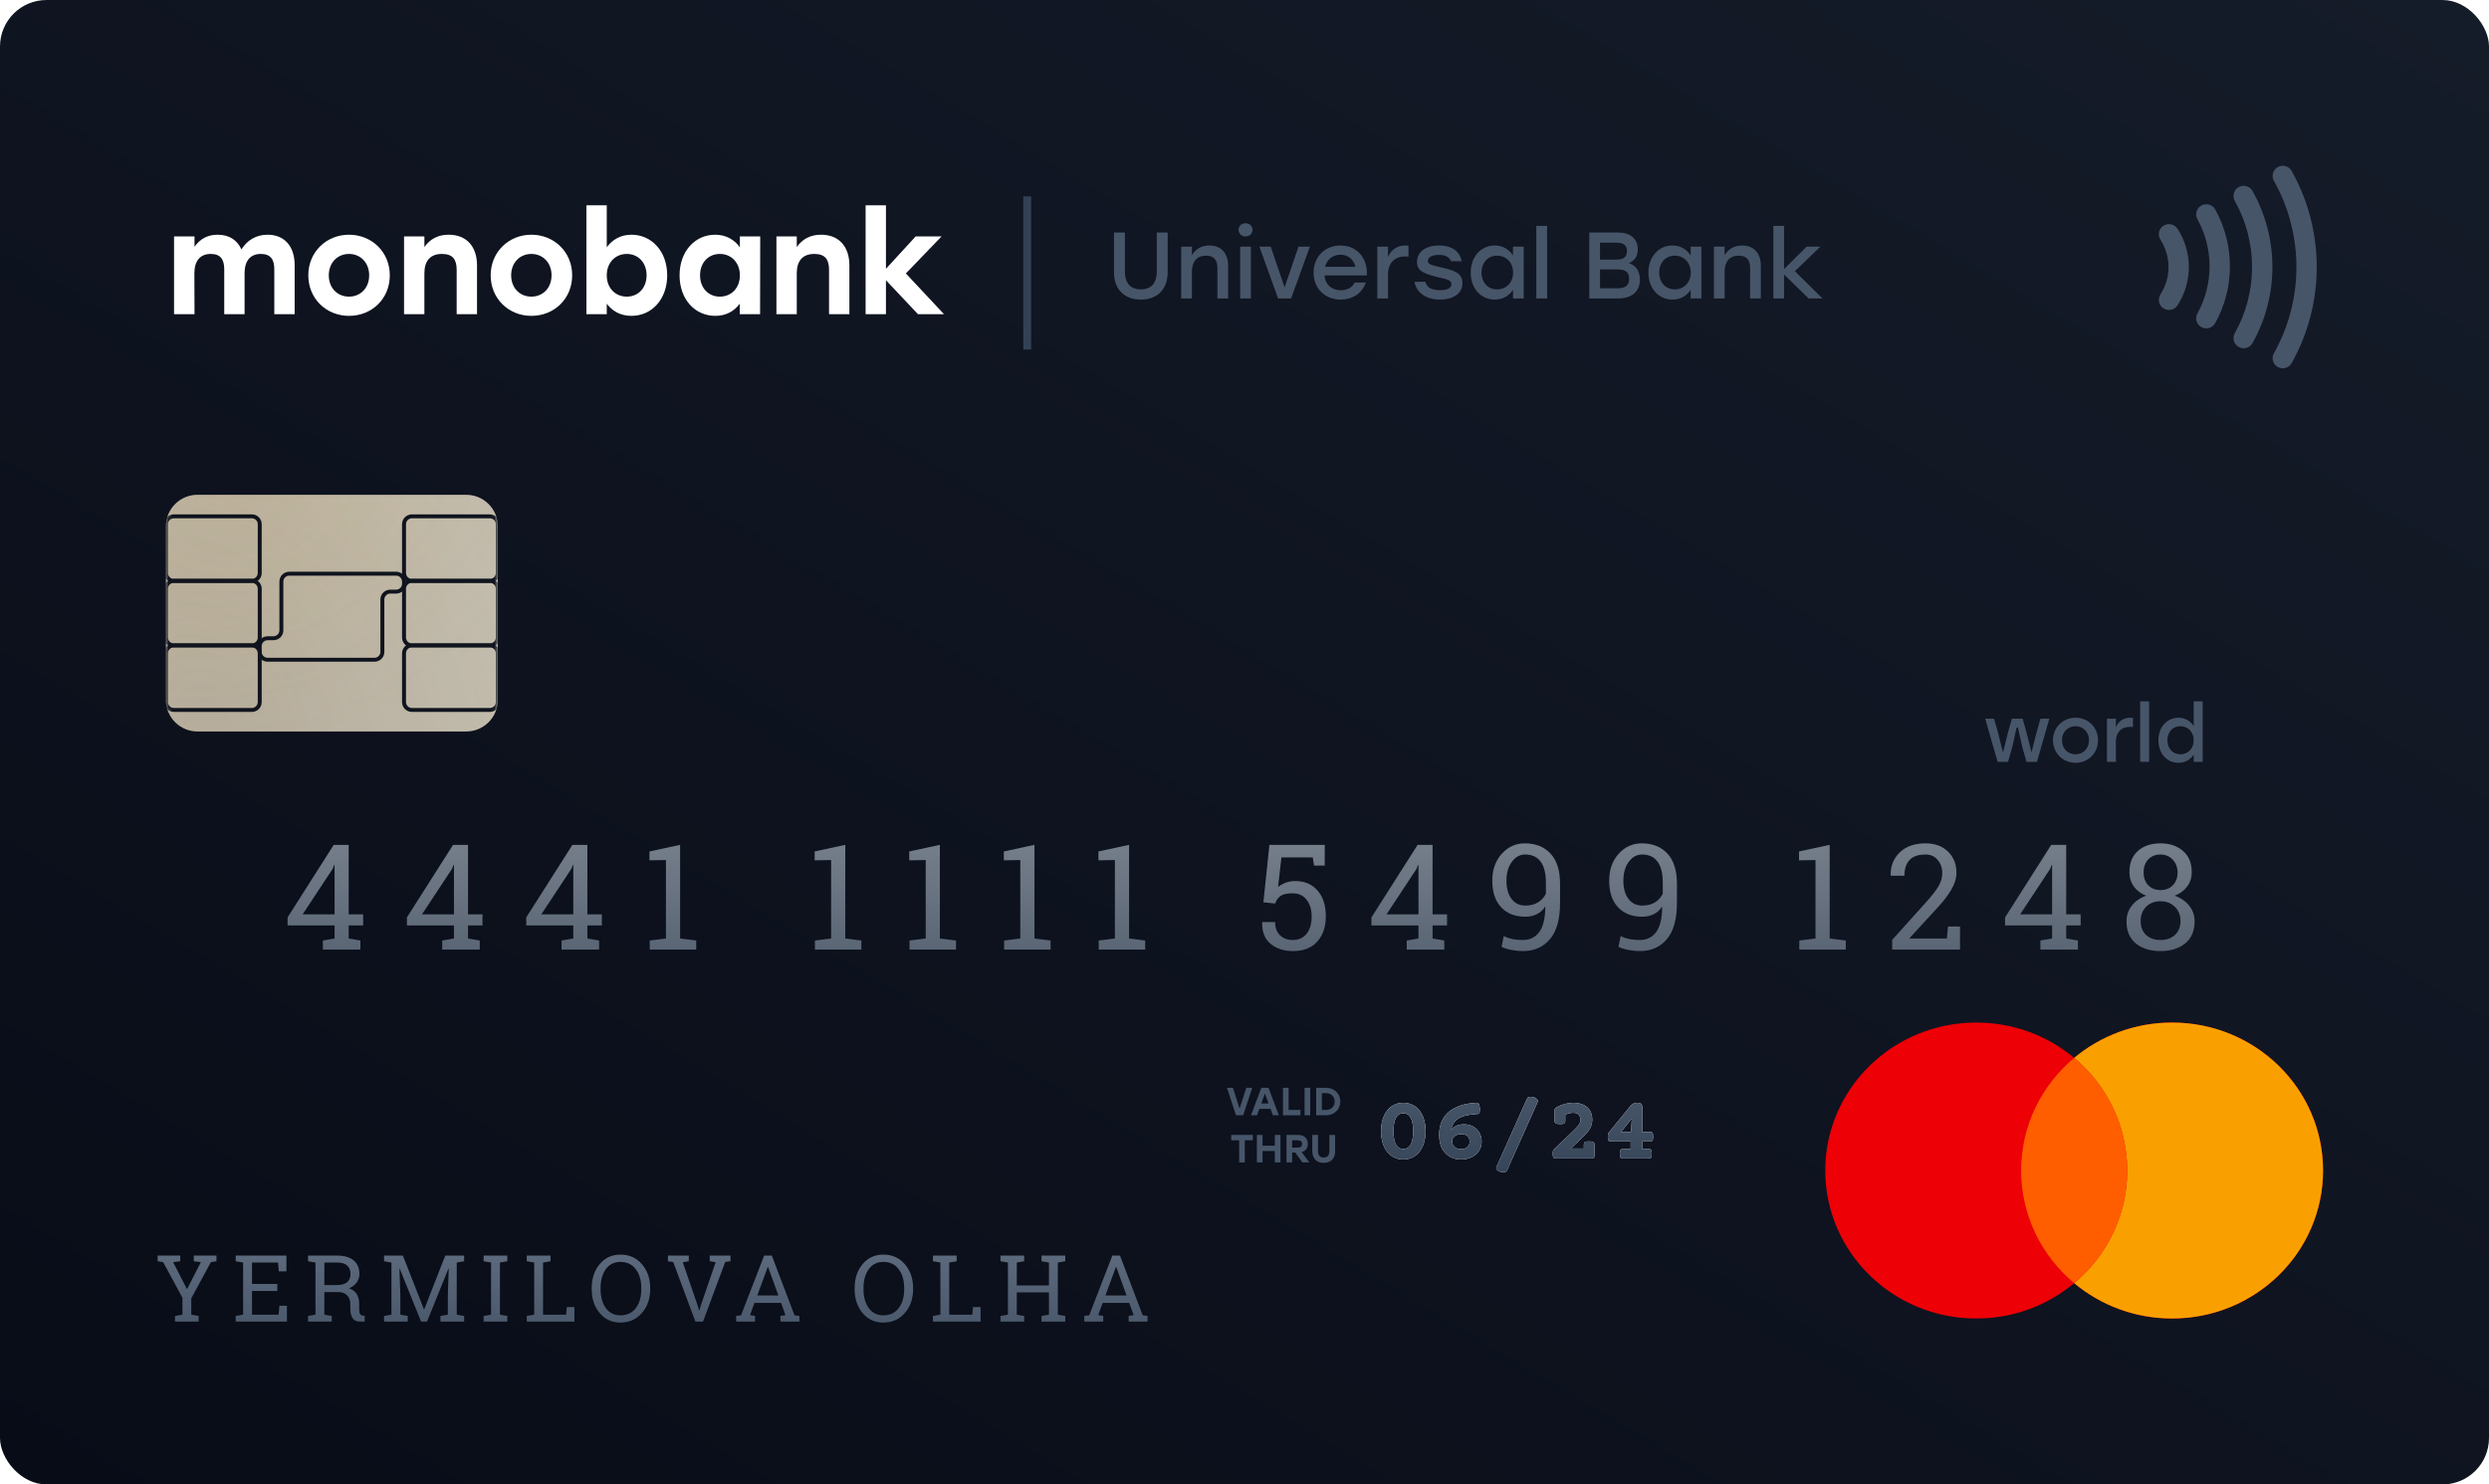
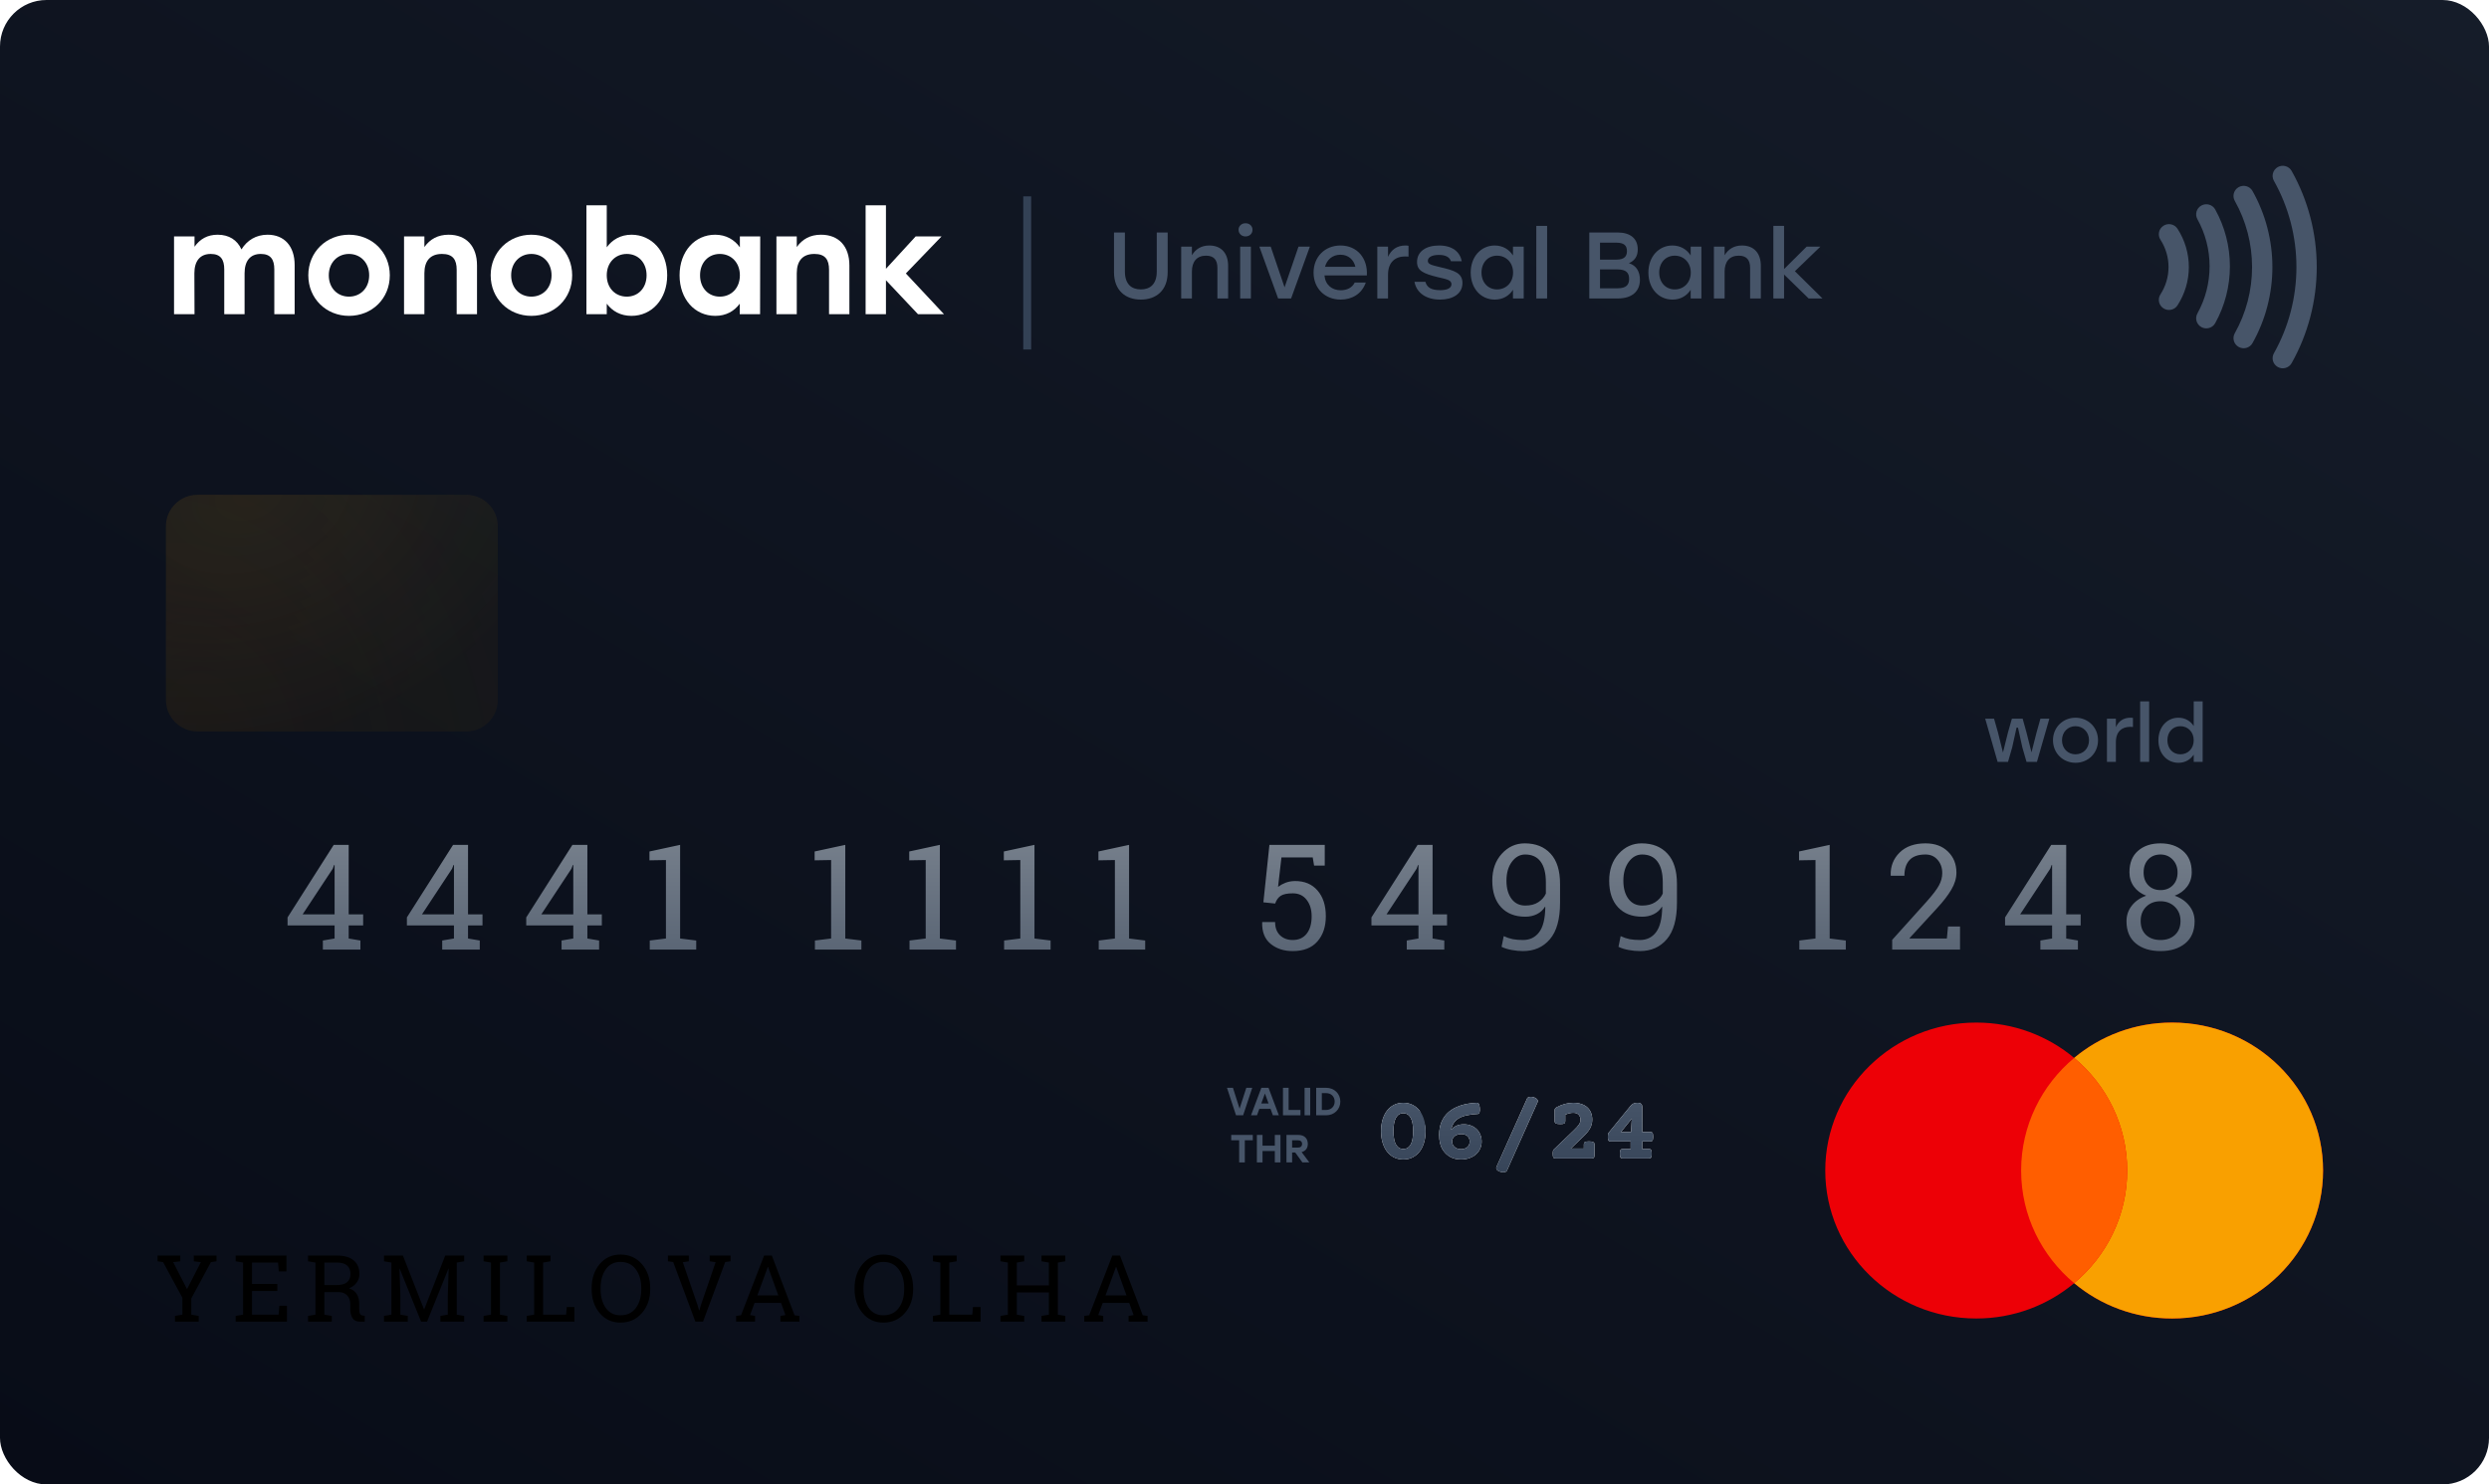
<svg xmlns="http://www.w3.org/2000/svg" width="642" height="383" viewBox="0 0 642 383" fill="none">
  <rect width="642" height="383" rx="12" fill="url(#paint0_linear_386_74539)" />
  <path fill-rule="evenodd" clip-rule="evenodd" d="M560.26 340.187C581.766 340.187 599.2 323.094 599.2 302.01C599.2 280.925 581.766 263.833 560.26 263.833C550.621 263.833 541.8 267.266 535 272.953C528.201 267.266 519.38 263.833 509.742 263.833C488.235 263.833 470.801 280.925 470.801 302.01C470.801 323.095 488.235 340.187 509.742 340.187C519.38 340.187 528.201 336.754 535.001 331.067C541.801 336.754 550.621 340.187 560.26 340.187Z" fill="#ED0006" />
  <path fill-rule="evenodd" clip-rule="evenodd" d="M535 331.066C543.372 324.064 548.681 313.645 548.681 302.01C548.681 290.375 543.372 279.955 535 272.953C541.8 267.266 550.621 263.833 560.26 263.833C581.766 263.833 599.2 280.925 599.2 302.01C599.2 323.094 581.766 340.187 560.26 340.187C550.621 340.187 541.8 336.753 535 331.066Z" fill="#F9A000" />
  <path fill-rule="evenodd" clip-rule="evenodd" d="M535.002 331.065C543.374 324.062 548.683 313.643 548.683 302.008C548.683 290.373 543.374 279.954 535.002 272.952C526.629 279.954 521.32 290.373 521.32 302.008C521.32 313.643 526.629 324.062 535.002 331.065Z" fill="#FF5E00" />
  <path d="M526.297 185.421L525.319 188.926L523.994 194.114L522.69 188.926L521.711 185.421H518.94L517.941 188.926L516.636 194.155L515.332 188.926L514.333 185.421H512.051L515.251 196.566H517.941L519.021 192.817L520.142 187.731H520.509L521.63 192.817L522.71 196.566H525.4L528.6 185.421H526.297Z" fill="#475569" />
  <path d="M535.346 185.177C532.146 185.177 529.537 187.629 529.537 190.993C529.537 194.317 532.105 196.809 535.346 196.809C538.607 196.809 541.154 194.337 541.154 190.993C541.154 187.629 538.566 185.177 535.346 185.177ZM535.346 187.366C537.282 187.366 538.831 188.845 538.831 190.993C538.831 193.141 537.302 194.621 535.346 194.621C533.389 194.621 531.861 193.141 531.861 190.993C531.861 188.845 533.41 187.366 535.346 187.366Z" fill="#475569" />
  <path d="M549.491 185.177C547.718 185.177 546.434 186.069 545.761 187.629V185.421H543.458V196.566H545.761V191.459C545.761 188.703 547.371 187.528 549.471 187.528C549.776 187.528 549.96 187.548 550.164 187.569V185.238C550.001 185.198 549.776 185.177 549.491 185.177Z" fill="#475569" />
  <path d="M552.017 196.566H554.341V180.962H552.017V196.566Z" fill="#475569" />
  <path d="M565.838 180.962V187.325C565.003 186.049 563.658 185.177 561.884 185.177C558.95 185.177 556.728 187.589 556.728 190.993C556.728 194.398 558.909 196.809 561.905 196.809C563.658 196.809 565.003 195.958 565.838 194.702V196.566H568.141V180.962H565.838ZM562.394 194.621C560.458 194.621 559.051 193.141 559.051 190.993C559.051 188.866 560.437 187.366 562.394 187.366C564.351 187.366 565.838 188.866 565.838 190.993C565.838 193.141 564.351 194.621 562.394 194.621Z" fill="#475569" />
  <g clip-path="url(#clip0_386_74539)">
    <path fill-rule="evenodd" clip-rule="evenodd" d="M587.526 43.105C588.789 42.402 590.385 42.85 591.092 44.106C595.337 51.649 597.569 60.2 597.569 68.9C597.569 77.599 595.337 86.15 591.092 93.693C590.385 94.949 588.789 95.397 587.526 94.695C586.263 93.992 585.812 92.404 586.519 91.148C590.323 84.389 592.329 76.715 592.329 68.9C592.329 61.084 590.323 53.41 586.519 46.65C585.812 45.395 586.263 43.807 587.526 43.105ZM577.437 48.279C578.7 47.577 580.297 48.025 581.003 49.281C584.363 55.251 586.129 62.017 586.129 68.9C586.129 75.782 584.363 82.549 581.003 88.518C580.297 89.774 578.7 90.222 577.437 89.52C576.174 88.817 575.723 87.23 576.43 85.974C579.349 80.788 580.888 74.899 580.888 68.9C580.888 62.9 579.349 57.011 576.43 51.825C575.723 50.569 576.174 48.982 577.437 48.279ZM567.817 53.025C569.083 52.328 570.678 52.783 571.379 54.042C573.867 58.509 575.172 63.568 575.172 68.711C575.172 73.855 573.867 78.914 571.379 83.381C570.678 84.639 569.083 85.095 567.817 84.398C566.551 83.701 566.093 82.115 566.794 80.856C568.847 77.171 569.931 72.981 569.931 68.711C569.931 64.441 568.847 60.252 566.794 56.566C566.093 55.307 566.551 53.722 567.817 53.025ZM558.043 58.238C559.262 57.462 560.883 57.815 561.663 59.027C563.567 61.983 564.58 65.404 564.58 68.9C564.58 72.395 563.567 75.816 561.663 78.772C560.883 79.984 559.262 80.337 558.043 79.561C556.825 78.785 556.47 77.174 557.25 75.962C558.618 73.838 559.34 71.391 559.34 68.9C559.34 66.407 558.618 63.961 557.25 61.837C556.47 60.625 556.825 59.014 558.043 58.238Z" fill="#475569" />
  </g>
  <g filter="url(#filter0_di_386_74539)">
-     <path d="M367.707 290.848C367.707 291.917 367.576 292.898 367.313 293.793C367.05 294.687 366.672 295.459 366.178 296.108C365.685 296.749 365.08 297.252 364.363 297.616C363.655 297.972 362.855 298.15 361.963 298.15C361.063 298.15 360.259 297.972 359.551 297.616C358.842 297.252 358.241 296.749 357.747 296.108C357.254 295.459 356.876 294.687 356.613 293.793C356.35 292.898 356.219 291.917 356.219 290.848C356.219 289.779 356.35 288.798 356.613 287.903C356.876 287.009 357.254 286.237 357.747 285.588C358.241 284.939 358.842 284.436 359.551 284.08C360.259 283.716 361.063 283.534 361.963 283.534C362.855 283.534 363.655 283.716 364.363 284.08C365.08 284.436 365.685 284.939 366.178 285.588C366.672 286.237 367.05 287.009 367.313 287.903C367.576 288.798 367.707 289.779 367.707 290.848ZM364.506 290.848C364.506 289.304 364.288 288.149 363.85 287.381C363.412 286.613 362.783 286.229 361.963 286.229C361.143 286.229 360.514 286.613 360.076 287.381C359.638 288.149 359.419 289.304 359.419 290.848C359.419 292.392 359.638 293.547 360.076 294.315C360.514 295.075 361.143 295.455 361.963 295.455C362.783 295.455 363.412 295.075 363.85 294.315C364.288 293.547 364.506 292.392 364.506 290.848Z" fill="white" />
+     <path d="M367.707 290.848C367.707 291.917 367.576 292.898 367.313 293.793C367.05 294.687 366.672 295.459 366.178 296.108C365.685 296.749 365.08 297.252 364.363 297.616C363.655 297.972 362.855 298.15 361.963 298.15C361.063 298.15 360.259 297.972 359.551 297.616C358.842 297.252 358.241 296.749 357.747 296.108C357.254 295.459 356.876 294.687 356.613 293.793C356.35 292.898 356.219 291.917 356.219 290.848C356.219 289.779 356.35 288.798 356.613 287.903C356.876 287.009 357.254 286.237 357.747 285.588C358.241 284.939 358.842 284.436 359.551 284.08C360.259 283.716 361.063 283.534 361.963 283.534C362.855 283.534 363.655 283.716 364.363 284.08C365.08 284.436 365.685 284.939 366.178 285.588C367.576 288.798 367.707 289.779 367.707 290.848ZM364.506 290.848C364.506 289.304 364.288 288.149 363.85 287.381C363.412 286.613 362.783 286.229 361.963 286.229C361.143 286.229 360.514 286.613 360.076 287.381C359.638 288.149 359.419 289.304 359.419 290.848C359.419 292.392 359.638 293.547 360.076 294.315C360.514 295.075 361.143 295.455 361.963 295.455C362.783 295.455 363.412 295.075 363.85 294.315C364.288 293.547 364.506 292.392 364.506 290.848Z" fill="white" />
    <path d="M367.707 290.848C367.707 291.917 367.576 292.898 367.313 293.793C367.05 294.687 366.672 295.459 366.178 296.108C365.685 296.749 365.08 297.252 364.363 297.616C363.655 297.972 362.855 298.15 361.963 298.15C361.063 298.15 360.259 297.972 359.551 297.616C358.842 297.252 358.241 296.749 357.747 296.108C357.254 295.459 356.876 294.687 356.613 293.793C356.35 292.898 356.219 291.917 356.219 290.848C356.219 289.779 356.35 288.798 356.613 287.903C356.876 287.009 357.254 286.237 357.747 285.588C358.241 284.939 358.842 284.436 359.551 284.08C360.259 283.716 361.063 283.534 361.963 283.534C362.855 283.534 363.655 283.716 364.363 284.08C365.08 284.436 365.685 284.939 366.178 285.588C366.672 286.237 367.05 287.009 367.313 287.903C367.576 288.798 367.707 289.779 367.707 290.848ZM364.506 290.848C364.506 289.304 364.288 288.149 363.85 287.381C363.412 286.613 362.783 286.229 361.963 286.229C361.143 286.229 360.514 286.613 360.076 287.381C359.638 288.149 359.419 289.304 359.419 290.848C359.419 292.392 359.638 293.547 360.076 294.315C360.514 295.075 361.143 295.455 361.963 295.455C362.783 295.455 363.412 295.075 363.85 294.315C364.288 293.547 364.506 292.392 364.506 290.848Z" fill="url(#paint1_linear_386_74539)" />
    <path d="M376.831 298.15C375.804 298.15 374.908 297.944 374.144 297.533C373.379 297.121 372.742 296.543 372.233 295.799C371.899 295.316 371.644 294.735 371.469 294.054C371.293 293.365 371.206 292.617 371.206 291.81C371.206 290.559 371.413 289.435 371.827 288.438C372.249 287.44 372.87 286.589 373.69 285.885C374.518 285.18 375.537 284.63 376.747 284.234C377.965 283.831 379.37 283.597 380.962 283.534C381.169 283.526 381.329 283.625 381.44 283.831C381.56 284.028 381.639 284.353 381.679 284.804C381.735 285.35 381.715 285.75 381.619 286.003C381.532 286.257 381.396 286.391 381.213 286.407C380.123 286.463 379.171 286.581 378.359 286.763C377.555 286.938 376.87 287.187 376.305 287.511C375.748 287.836 375.306 288.244 374.98 288.734C374.653 289.225 374.43 289.807 374.311 290.48C374.749 289.997 375.23 289.645 375.756 289.423C376.289 289.201 376.902 289.091 377.595 289.091C378.264 289.091 378.877 289.201 379.434 289.423C379.999 289.637 380.481 289.942 380.879 290.337C381.285 290.725 381.599 291.192 381.822 291.738C382.053 292.285 382.169 292.886 382.169 293.543C382.169 294.216 382.033 294.838 381.763 295.407C381.5 295.969 381.134 296.456 380.664 296.868C380.194 297.272 379.629 297.588 378.968 297.818C378.315 298.039 377.603 298.15 376.831 298.15ZM374.55 293.484C374.55 293.753 374.597 294.01 374.693 294.256C374.796 294.501 374.944 294.715 375.135 294.897C375.334 295.079 375.573 295.225 375.851 295.336C376.138 295.447 376.46 295.502 376.819 295.502C377.161 295.502 377.471 295.459 377.75 295.372C378.029 295.277 378.268 295.146 378.467 294.98C378.666 294.814 378.817 294.612 378.92 294.374C379.032 294.129 379.088 293.856 379.088 293.555C379.088 292.938 378.893 292.459 378.502 292.118C378.12 291.778 377.591 291.608 376.914 291.608C376.564 291.608 376.241 291.655 375.947 291.75C375.66 291.837 375.413 291.964 375.206 292.13C374.999 292.297 374.836 292.494 374.717 292.724C374.605 292.954 374.55 293.207 374.55 293.484Z" fill="white" />
    <path d="M376.831 298.15C375.804 298.15 374.908 297.944 374.144 297.533C373.379 297.121 372.742 296.543 372.233 295.799C371.899 295.316 371.644 294.735 371.469 294.054C371.293 293.365 371.206 292.617 371.206 291.81C371.206 290.559 371.413 289.435 371.827 288.438C372.249 287.44 372.87 286.589 373.69 285.885C374.518 285.18 375.537 284.63 376.747 284.234C377.965 283.831 379.37 283.597 380.962 283.534C381.169 283.526 381.329 283.625 381.44 283.831C381.56 284.028 381.639 284.353 381.679 284.804C381.735 285.35 381.715 285.75 381.619 286.003C381.532 286.257 381.396 286.391 381.213 286.407C380.123 286.463 379.171 286.581 378.359 286.763C377.555 286.938 376.87 287.187 376.305 287.511C375.748 287.836 375.306 288.244 374.98 288.734C374.653 289.225 374.43 289.807 374.311 290.48C374.749 289.997 375.23 289.645 375.756 289.423C376.289 289.201 376.902 289.091 377.595 289.091C378.264 289.091 378.877 289.201 379.434 289.423C379.999 289.637 380.481 289.942 380.879 290.337C381.285 290.725 381.599 291.192 381.822 291.738C382.053 292.285 382.169 292.886 382.169 293.543C382.169 294.216 382.033 294.838 381.763 295.407C381.5 295.969 381.134 296.456 380.664 296.868C380.194 297.272 379.629 297.588 378.968 297.818C378.315 298.039 377.603 298.15 376.831 298.15ZM374.55 293.484C374.55 293.753 374.597 294.01 374.693 294.256C374.796 294.501 374.944 294.715 375.135 294.897C375.334 295.079 375.573 295.225 375.851 295.336C376.138 295.447 376.46 295.502 376.819 295.502C377.161 295.502 377.471 295.459 377.75 295.372C378.029 295.277 378.268 295.146 378.467 294.98C378.666 294.814 378.817 294.612 378.92 294.374C379.032 294.129 379.088 293.856 379.088 293.555C379.088 292.938 378.893 292.459 378.502 292.118C378.12 291.778 377.591 291.608 376.914 291.608C376.564 291.608 376.241 291.655 375.947 291.75C375.66 291.837 375.413 291.964 375.206 292.13C374.999 292.297 374.836 292.494 374.717 292.724C374.605 292.954 374.55 293.207 374.55 293.484Z" fill="url(#paint2_linear_386_74539)" />
    <path d="M388.677 301.059C388.613 301.194 388.498 301.293 388.331 301.356C388.164 301.42 387.976 301.451 387.769 301.451C387.539 301.451 387.3 301.416 387.053 301.344C386.806 301.281 386.587 301.186 386.396 301.059C386.213 300.941 386.078 300.794 385.99 300.62C385.902 300.454 385.906 300.268 386.002 300.062L393.908 282.394C393.971 282.259 394.087 282.16 394.254 282.097C394.429 282.026 394.624 281.99 394.839 281.99C395.07 281.99 395.305 282.026 395.544 282.097C395.79 282.16 396.005 282.255 396.189 282.382C396.38 282.501 396.515 282.647 396.595 282.821C396.682 282.988 396.678 283.177 396.583 283.391L388.677 301.059Z" fill="white" />
    <path d="M388.677 301.059C388.613 301.194 388.498 301.293 388.331 301.356C388.164 301.42 387.976 301.451 387.769 301.451C387.539 301.451 387.3 301.416 387.053 301.344C386.806 301.281 386.587 301.186 386.396 301.059C386.213 300.941 386.078 300.794 385.99 300.62C385.902 300.454 385.906 300.268 386.002 300.062L393.908 282.394C393.971 282.259 394.087 282.16 394.254 282.097C394.429 282.026 394.624 281.99 394.839 281.99C395.07 281.99 395.305 282.026 395.544 282.097C395.79 282.16 396.005 282.255 396.189 282.382C396.38 282.501 396.515 282.647 396.595 282.821C396.682 282.988 396.678 283.177 396.583 283.391L388.677 301.059Z" fill="url(#paint3_linear_386_74539)" />
    <path d="M408.536 295.336V294.244C408.536 294.109 408.556 293.994 408.596 293.899C408.636 293.805 408.704 293.729 408.799 293.674C408.895 293.611 409.026 293.567 409.193 293.543C409.36 293.512 409.571 293.496 409.826 293.496C410.336 293.496 410.706 293.555 410.937 293.674C411.168 293.785 411.283 293.975 411.283 294.244V297.117C411.283 297.394 411.223 297.592 411.104 297.711C410.985 297.83 410.786 297.889 410.507 297.889H401.264C401.128 297.889 401.013 297.873 400.918 297.842C400.822 297.81 400.742 297.751 400.679 297.663C400.623 297.568 400.579 297.442 400.547 297.284C400.523 297.125 400.511 296.919 400.511 296.666C400.511 296.342 400.531 296.104 400.571 295.954C400.611 295.795 400.687 295.665 400.798 295.562L405.921 290.658C406.24 290.349 406.51 290.072 406.733 289.827C406.956 289.581 407.135 289.356 407.271 289.15C407.414 288.936 407.513 288.734 407.569 288.544C407.633 288.347 407.665 288.141 407.665 287.927C407.665 287.397 407.509 286.961 407.199 286.621C406.889 286.28 406.423 286.11 405.802 286.11C405.428 286.11 405.065 286.158 404.715 286.253C404.365 286.34 404.038 286.459 403.736 286.609V288.271C403.736 288.406 403.716 288.521 403.676 288.616C403.636 288.711 403.569 288.79 403.473 288.853C403.378 288.909 403.246 288.952 403.079 288.984C402.912 289.008 402.701 289.019 402.446 289.019C401.937 289.019 401.566 288.964 401.335 288.853C401.105 288.734 400.989 288.54 400.989 288.271V285.457C400.989 285.133 401.16 284.879 401.503 284.697C402.227 284.302 402.952 284.009 403.676 283.819C404.409 283.629 405.113 283.534 405.79 283.534C406.586 283.534 407.291 283.641 407.904 283.854C408.517 284.06 409.03 284.353 409.444 284.733C409.858 285.113 410.169 285.568 410.376 286.098C410.591 286.629 410.698 287.219 410.698 287.868C410.698 288.279 410.65 288.671 410.555 289.043C410.467 289.407 410.328 289.763 410.137 290.112C409.946 290.46 409.707 290.808 409.42 291.157C409.142 291.497 408.811 291.849 408.429 292.213L405.169 295.336H408.536Z" fill="white" />
    <path d="M408.536 295.336V294.244C408.536 294.109 408.556 293.994 408.596 293.899C408.636 293.805 408.704 293.729 408.799 293.674C408.895 293.611 409.026 293.567 409.193 293.543C409.36 293.512 409.571 293.496 409.826 293.496C410.336 293.496 410.706 293.555 410.937 293.674C411.168 293.785 411.283 293.975 411.283 294.244V297.117C411.283 297.394 411.223 297.592 411.104 297.711C410.985 297.83 410.786 297.889 410.507 297.889H401.264C401.128 297.889 401.013 297.873 400.918 297.842C400.822 297.81 400.742 297.751 400.679 297.663C400.623 297.568 400.579 297.442 400.547 297.284C400.523 297.125 400.511 296.919 400.511 296.666C400.511 296.342 400.531 296.104 400.571 295.954C400.611 295.795 400.687 295.665 400.798 295.562L405.921 290.658C406.24 290.349 406.51 290.072 406.733 289.827C406.956 289.581 407.135 289.356 407.271 289.15C407.414 288.936 407.513 288.734 407.569 288.544C407.633 288.347 407.665 288.141 407.665 287.927C407.665 287.397 407.509 286.961 407.199 286.621C406.889 286.28 406.423 286.11 405.802 286.11C405.428 286.11 405.065 286.158 404.715 286.253C404.365 286.34 404.038 286.459 403.736 286.609V288.271C403.736 288.406 403.716 288.521 403.676 288.616C403.636 288.711 403.569 288.79 403.473 288.853C403.378 288.909 403.246 288.952 403.079 288.984C402.912 289.008 402.701 289.019 402.446 289.019C401.937 289.019 401.566 288.964 401.335 288.853C401.105 288.734 400.989 288.54 400.989 288.271V285.457C400.989 285.133 401.16 284.879 401.503 284.697C402.227 284.302 402.952 284.009 403.676 283.819C404.409 283.629 405.113 283.534 405.79 283.534C406.586 283.534 407.291 283.641 407.904 283.854C408.517 284.06 409.03 284.353 409.444 284.733C409.858 285.113 410.169 285.568 410.376 286.098C410.591 286.629 410.698 287.219 410.698 287.868C410.698 288.279 410.65 288.671 410.555 289.043C410.467 289.407 410.328 289.763 410.137 290.112C409.946 290.46 409.707 290.808 409.42 291.157C409.142 291.497 408.811 291.849 408.429 292.213L405.169 295.336H408.536Z" fill="url(#paint4_linear_386_74539)" />
    <path d="M420.61 293.496H415.475C415.339 293.496 415.224 293.48 415.128 293.448C415.033 293.417 414.953 293.357 414.89 293.27C414.834 293.183 414.79 293.06 414.758 292.902C414.734 292.744 414.722 292.538 414.722 292.285C414.722 292 414.742 291.774 414.782 291.608C414.822 291.442 414.878 291.315 414.949 291.228L420.562 284.353C420.769 284.092 421.012 283.89 421.291 283.747C421.569 283.605 421.919 283.534 422.341 283.534C422.588 283.534 422.791 283.561 422.95 283.617C423.11 283.664 423.237 283.736 423.333 283.831C423.428 283.926 423.496 284.04 423.536 284.175C423.575 284.302 423.595 284.444 423.595 284.602V291.062H425.649C425.785 291.062 425.9 291.077 425.996 291.109C426.091 291.141 426.167 291.204 426.223 291.299C426.286 291.386 426.33 291.509 426.354 291.667C426.386 291.826 426.402 292.031 426.402 292.285C426.402 292.538 426.386 292.744 426.354 292.902C426.33 293.06 426.286 293.183 426.223 293.27C426.167 293.357 426.091 293.417 425.996 293.448C425.9 293.48 425.785 293.496 425.649 293.496H423.595V295.455H425.291C425.426 295.455 425.542 295.471 425.637 295.502C425.733 295.534 425.809 295.597 425.864 295.692C425.928 295.78 425.972 295.902 425.996 296.061C426.027 296.219 426.043 296.425 426.043 296.678C426.043 296.931 426.027 297.137 425.996 297.295C425.972 297.454 425.928 297.576 425.864 297.663C425.809 297.751 425.733 297.81 425.637 297.842C425.542 297.873 425.426 297.889 425.291 297.889H418.58C418.444 297.889 418.329 297.873 418.233 297.842C418.138 297.81 418.058 297.751 417.995 297.663C417.939 297.576 417.895 297.454 417.863 297.295C417.839 297.137 417.827 296.931 417.827 296.678C417.827 296.425 417.839 296.219 417.863 296.061C417.895 295.902 417.939 295.78 417.995 295.692C418.058 295.597 418.138 295.534 418.233 295.502C418.329 295.471 418.444 295.455 418.58 295.455H420.61V293.496ZM420.717 291.062L420.908 287.595L418.102 291.062H420.717Z" fill="white" />
    <path d="M420.61 293.496H415.475C415.339 293.496 415.224 293.48 415.128 293.448C415.033 293.417 414.953 293.357 414.89 293.27C414.834 293.183 414.79 293.06 414.758 292.902C414.734 292.744 414.722 292.538 414.722 292.285C414.722 292 414.742 291.774 414.782 291.608C414.822 291.442 414.878 291.315 414.949 291.228L420.562 284.353C420.769 284.092 421.012 283.89 421.291 283.747C421.569 283.605 421.919 283.534 422.341 283.534C422.588 283.534 422.791 283.561 422.95 283.617C423.11 283.664 423.237 283.736 423.333 283.831C423.428 283.926 423.496 284.04 423.536 284.175C423.575 284.302 423.595 284.444 423.595 284.602V291.062H425.649C425.785 291.062 425.9 291.077 425.996 291.109C426.091 291.141 426.167 291.204 426.223 291.299C426.286 291.386 426.33 291.509 426.354 291.667C426.386 291.826 426.402 292.031 426.402 292.285C426.402 292.538 426.386 292.744 426.354 292.902C426.33 293.06 426.286 293.183 426.223 293.27C426.167 293.357 426.091 293.417 425.996 293.448C425.9 293.48 425.785 293.496 425.649 293.496H423.595V295.455H425.291C425.426 295.455 425.542 295.471 425.637 295.502C425.733 295.534 425.809 295.597 425.864 295.692C425.928 295.78 425.972 295.902 425.996 296.061C426.027 296.219 426.043 296.425 426.043 296.678C426.043 296.931 426.027 297.137 425.996 297.295C425.972 297.454 425.928 297.576 425.864 297.663C425.809 297.751 425.733 297.81 425.637 297.842C425.542 297.873 425.426 297.889 425.291 297.889H418.58C418.444 297.889 418.329 297.873 418.233 297.842C418.138 297.81 418.058 297.751 417.995 297.663C417.939 297.576 417.895 297.454 417.863 297.295C417.839 297.137 417.827 296.931 417.827 296.678C417.827 296.425 417.839 296.219 417.863 296.061C417.895 295.902 417.939 295.78 417.995 295.692C418.058 295.597 418.138 295.534 418.233 295.502C418.329 295.471 418.444 295.455 418.58 295.455H420.61V293.496ZM420.717 291.062L420.908 287.595L418.102 291.062H420.717Z" fill="url(#paint5_linear_386_74539)" />
  </g>
  <path d="M321.464 280.664L319.731 286.044L318.019 280.664H316.48L318.814 287.757H320.648L323.002 280.664H321.464Z" fill="#475569" />
  <path d="M328.316 287.757H329.865L327.195 280.664H325.35L322.68 287.757H324.219L324.831 286.085H327.714L328.316 287.757ZM325.33 284.707L326.267 282.133L327.205 284.707H325.33Z" fill="#475569" />
  <path d="M332.379 286.379V280.664H330.922V287.757H335.436V286.379H332.379Z" fill="#475569" />
  <path d="M336.495 287.757H337.952V280.664H336.495V287.757Z" fill="#475569" />
  <path d="M342.068 280.664H339.49V287.757H342.068C344.147 287.757 345.717 286.237 345.717 284.21C345.717 282.174 344.147 280.664 342.068 280.664ZM342.068 286.379H340.947V282.042H342.068C343.352 282.042 344.259 282.934 344.259 284.21C344.259 285.487 343.352 286.379 342.068 286.379Z" fill="#475569" />
  <path d="M323.139 292.823H317.575V294.201H319.623V299.915H321.081V294.201H323.139V292.823Z" fill="#475569" />
  <path d="M328.821 292.823V295.599H325.652V292.823H324.195V299.915H325.652V296.977H328.821V299.915H330.278V292.823H328.821Z" fill="#475569" />
  <path d="M335.934 299.915H337.728L335.73 297.251C336.729 296.997 337.33 296.288 337.33 295.133C337.33 293.725 336.423 292.823 334.895 292.823H331.827V299.915H333.285V297.362H334.09L335.934 299.915ZM333.285 294.201H334.732C335.486 294.201 335.853 294.566 335.853 295.153C335.853 295.731 335.496 296.096 334.732 296.096H333.285V294.201Z" fill="#475569" />
-   <path d="M342.898 292.823V296.967C342.898 298.203 342.286 298.659 341.43 298.659C340.574 298.659 339.963 298.203 339.963 296.967V292.823H338.485V297.048C338.485 299.044 339.749 300.037 341.43 300.037C343.112 300.037 344.375 299.044 344.375 297.048V292.823H342.898Z" fill="#475569" />
  <path d="M69.03 60.559C66.058 60.559 63.747 61.981 62.28 64.352C61.179 61.908 59.051 60.559 56.153 60.559C53.512 60.559 51.604 61.653 50.173 63.659V60.996H44.891V81.058H50.173L50.137 70.516C50.137 67.343 51.604 65.519 54.355 65.519C56.887 65.519 57.841 66.942 57.841 69.495V81.058H63.087V70.516C63.087 67.343 64.517 65.519 67.269 65.519C69.8 65.519 70.754 66.942 70.754 69.495V81.058H76V68.364C76 63.513 73.322 60.559 69.03 60.559Z" fill="white" />
  <path d="M90.015 60.559C84.219 60.559 79.523 64.972 79.523 71.027C79.523 77.046 84.145 81.496 90.015 81.496C95.922 81.496 100.544 77.082 100.544 71.027C100.544 64.972 95.848 60.559 90.015 60.559ZM90.015 65.519C92.95 65.519 95.225 67.744 95.225 71.027C95.225 74.347 92.95 76.535 90.015 76.535C87.08 76.535 84.806 74.347 84.806 71.027C84.806 67.744 87.08 65.519 90.015 65.519Z" fill="white" />
  <path d="M115.738 60.559C112.95 60.559 110.932 61.689 109.464 63.732V60.996H104.218V81.058H109.464V70.516C109.464 67.234 111.042 65.519 114.013 65.519C116.802 65.519 117.792 66.978 117.792 69.605V81.058H123.038V68.474C123.038 63.55 120.287 60.559 115.738 60.559Z" fill="white" />
  <path d="M137.055 60.559C131.258 60.559 126.562 64.972 126.562 71.027C126.562 77.046 131.185 81.496 137.055 81.496C142.961 81.496 147.583 77.082 147.583 71.027C147.583 64.972 142.888 60.559 137.055 60.559ZM137.055 65.519C139.989 65.519 142.264 67.744 142.264 71.027C142.264 74.347 139.989 76.535 137.055 76.535C134.12 76.535 131.845 74.347 131.845 71.027C131.845 67.744 134.12 65.519 137.055 65.519Z" fill="white" />
  <path d="M162.887 60.559C160.062 60.559 157.898 61.872 156.504 63.805V52.971H151.258V81.058H156.504V78.359C157.934 80.256 160.026 81.496 162.887 81.496C168.133 81.496 172.095 77.192 172.095 71.027C172.095 64.826 168.06 60.559 162.887 60.559ZM161.676 76.535C158.742 76.535 156.504 74.347 156.504 71.027C156.504 67.744 158.742 65.519 161.676 65.519C164.611 65.519 166.776 67.744 166.776 71.027C166.776 74.347 164.575 76.535 161.676 76.535Z" fill="white" />
  <path d="M190.84 60.996V63.805C189.446 61.872 187.319 60.559 184.457 60.559C179.284 60.559 175.286 64.826 175.286 71.027C175.286 77.192 179.211 81.496 184.494 81.496C187.319 81.496 189.41 80.256 190.804 78.359V81.058H196.05L196.086 60.996H190.84ZM185.668 76.535C182.77 76.535 180.568 74.347 180.568 71.027C180.568 67.744 182.733 65.519 185.668 65.519C188.603 65.519 190.84 67.744 190.84 71.027C190.84 74.347 188.603 76.535 185.668 76.535Z" fill="white" />
  <path d="M211.787 60.559C208.999 60.559 206.981 61.689 205.514 63.732V60.996H200.268V81.058H205.514V70.516C205.514 67.234 207.091 65.519 210.063 65.519C212.851 65.519 213.841 66.978 213.841 69.605V81.058H219.087V68.474C219.087 63.55 216.336 60.559 211.787 60.559Z" fill="white" />
  <path d="M243.486 81.058L233.654 70.553L242.862 60.996H236.185L228.518 69.349V52.971H223.272V81.058H228.518V72.304L236.772 81.058H243.486Z" fill="white" />
  <path d="M298.37 59.983V70.05C298.37 73.358 296.634 74.671 294.261 74.671C291.889 74.671 290.152 73.358 290.152 70.05V59.983H287.34V70.221C287.34 74.963 290.324 77.297 294.261 77.297C298.199 77.297 301.183 74.963 301.183 70.221V59.983H298.37Z" fill="#475569" />
  <path d="M311.934 63.339C309.831 63.339 308.388 64.287 307.434 65.844V63.631H304.67V77.005H307.434V70.075C307.434 67.497 308.706 65.965 311.078 65.965C313.108 65.965 314.013 67.059 314.013 69.126V77.005H316.777V68.567C316.777 65.308 314.967 63.339 311.934 63.339Z" fill="#475569" />
  <path d="M321.254 57.6C320.251 57.6 319.469 58.305 319.469 59.278C319.469 60.275 320.251 61.004 321.254 61.004C322.306 61.004 323.064 60.275 323.064 59.278C323.064 58.305 322.306 57.6 321.254 57.6ZM319.884 77.005H322.648V63.631H319.884V77.005Z" fill="#475569" />
  <path d="M334.929 63.631L331.334 74.136L327.763 63.631H324.828L329.671 77.005H333.021L337.864 63.631H334.929Z" fill="#475569" />
  <path d="M345.76 63.339C341.7 63.339 338.814 66.305 338.814 70.342C338.814 74.379 341.725 77.297 345.809 77.297C348.67 77.297 351.238 75.887 352.29 72.895H349.429C348.793 74.209 347.447 74.89 345.833 74.89C343.583 74.89 341.847 73.528 341.627 71.072H352.559C352.828 66.67 350.089 63.339 345.76 63.339ZM345.76 65.722C347.79 65.722 349.184 67.011 349.6 68.835H341.773C342.238 67.035 343.657 65.722 345.76 65.722Z" fill="#475569" />
  <path d="M362.496 63.339C360.368 63.339 358.827 64.409 358.02 66.281V63.631H355.257V77.005H358.02V70.877C358.02 67.57 359.952 66.16 362.471 66.16C362.838 66.16 363.058 66.184 363.303 66.208V63.412C363.107 63.363 362.838 63.339 362.496 63.339Z" fill="#475569" />
  <path d="M371.446 77.297C374.625 77.297 377.218 75.887 377.218 73.017C377.218 70.415 375.114 69.783 371.47 68.932C369.122 68.373 368.291 68.154 368.291 67.302C368.291 66.379 369.343 65.77 371.128 65.77C372.84 65.77 373.867 66.305 374.258 67.4H377.047C376.557 64.968 374.625 63.339 371.177 63.339C367.802 63.339 365.503 64.895 365.503 67.594C365.503 69.832 367.092 70.585 370.859 71.509C373.109 72.044 374.381 72.215 374.381 73.333C374.381 74.33 373.28 74.865 371.495 74.865C369.171 74.865 368.071 74.184 367.655 72.701H364.842C365.356 75.595 367.9 77.297 371.446 77.297Z" fill="#475569" />
  <path d="M390.253 63.631V65.916C389.275 64.384 387.661 63.339 385.533 63.339C382.011 63.339 379.345 66.233 379.345 70.318C379.345 74.403 381.962 77.297 385.557 77.297C387.661 77.297 389.275 76.3 390.253 74.768V77.005H393.017V63.631H390.253ZM386.144 74.671C383.821 74.671 382.133 72.895 382.133 70.318C382.133 67.765 383.796 65.965 386.144 65.965C388.492 65.965 390.277 67.765 390.277 70.318C390.277 72.895 388.492 74.671 386.144 74.671Z" fill="#475569" />
  <path d="M396.266 77.005H399.054V58.281H396.266V77.005Z" fill="#475569" />
  <path d="M420.159 67.91C421.7 67.205 422.434 66.087 422.434 64.36C422.434 61.564 420.55 59.983 417.224 59.983H409.936V77.005H417.322C420.917 77.005 422.996 75.181 422.996 72.19C422.996 70.123 422.091 68.494 420.159 67.91ZM419.646 64.798C419.646 66.184 418.912 66.986 416.906 66.986H412.7V62.609H416.882C418.863 62.609 419.646 63.315 419.646 64.798ZM417.249 74.379H412.7V69.515H417.224C419.474 69.515 420.208 70.415 420.208 71.972C420.208 73.43 419.499 74.379 417.249 74.379Z" fill="#475569" />
  <path d="M436.086 63.631V65.916C435.108 64.384 433.494 63.339 431.366 63.339C427.844 63.339 425.178 66.233 425.178 70.318C425.178 74.403 427.795 77.297 431.391 77.297C433.494 77.297 435.108 76.3 436.086 74.768V77.005H438.85V63.631H436.086ZM431.977 74.671C429.654 74.671 427.967 72.895 427.967 70.318C427.967 67.765 429.63 65.965 431.977 65.965C434.325 65.965 436.111 67.765 436.111 70.318C436.111 72.895 434.325 74.671 431.977 74.671Z" fill="#475569" />
  <path d="M449.338 63.339C447.235 63.339 445.792 64.287 444.838 65.844V63.631H442.075V77.005H444.838V70.075C444.838 67.497 446.11 65.965 448.482 65.965C450.512 65.965 451.417 67.059 451.417 69.126V77.005H454.181V68.567C454.181 65.308 452.371 63.339 449.338 63.339Z" fill="#475569" />
  <path d="M470.08 77.005L462.963 69.977L469.542 63.631H465.995L460.175 69.418V58.281H457.411V77.005H460.175V70.829L466.509 77.005H470.08Z" fill="#475569" />
  <path fill-rule="evenodd" clip-rule="evenodd" d="M263.934 90.177V50.661H265.972V90.177H263.934Z" fill="#334155" />
  <g filter="url(#filter1_ii_386_74539)">
-     <path d="M42.801 135.773C42.801 131.296 46.451 127.667 50.953 127.667H120.248C124.751 127.667 128.401 131.296 128.401 135.773V180.619C128.401 185.096 124.751 188.725 120.248 188.725H50.953C46.451 188.725 42.801 185.096 42.801 180.619V135.773Z" fill="#CDC9C1" />
    <path d="M42.801 135.773C42.801 131.296 46.451 127.667 50.953 127.667H120.248C124.751 127.667 128.401 131.296 128.401 135.773V180.619C128.401 185.096 124.751 188.725 120.248 188.725H50.953C46.451 188.725 42.801 185.096 42.801 180.619V135.773Z" fill="url(#paint6_radial_386_74539)" fill-opacity="0.1" />
    <path d="M42.801 135.773C42.801 131.296 46.451 127.667 50.953 127.667H120.248C124.751 127.667 128.401 131.296 128.401 135.773V180.619C128.401 185.096 124.751 188.725 120.248 188.725H50.953C46.451 188.725 42.801 185.096 42.801 180.619V135.773Z" fill="url(#paint7_radial_386_74539)" fill-opacity="0.1" />
    <path d="M42.801 135.773C42.801 131.296 46.451 127.667 50.953 127.667H120.248C124.751 127.667 128.401 131.296 128.401 135.773V180.619C128.401 185.096 124.751 188.725 120.248 188.725H50.953C46.451 188.725 42.801 185.096 42.801 180.619V135.773Z" fill="url(#paint8_radial_386_74539)" fill-opacity="0.1" />
  </g>
  <mask id="mask0_386_74539" style="mask-type:alpha" maskUnits="userSpaceOnUse" x="42" y="127" width="87" height="62">
-     <path d="M42.801 135.773C42.801 131.296 46.451 127.667 50.953 127.667H120.248C124.751 127.667 128.401 131.296 128.401 135.773V180.619C128.401 185.096 124.751 188.725 120.248 188.725H50.953C46.451 188.725 42.801 185.096 42.801 180.619V135.773Z" fill="#D9D9D9" />
-   </mask>
+     </mask>
  <g mask="url(#mask0_386_74539)">
    <path fill-rule="evenodd" clip-rule="evenodd" d="M42.293 135.244C42.293 133.845 43.434 132.711 44.841 132.711H64.956C66.363 132.711 67.503 133.845 67.503 135.244V147.843C67.503 149.242 66.363 150.376 64.956 150.376H44.841C43.434 150.376 42.293 149.242 42.293 147.843V135.244ZM44.841 133.724C43.996 133.724 43.312 134.405 43.312 135.244V147.843C43.312 148.683 43.996 149.363 44.841 149.363H64.956C65.8 149.363 66.484 148.683 66.484 147.843V135.244C66.484 134.405 65.8 133.724 64.956 133.724H44.841Z" fill="#10141E" />
    <path fill-rule="evenodd" clip-rule="evenodd" d="M42.293 151.896C42.293 150.497 43.434 149.363 44.841 149.363H64.956C66.363 149.363 67.503 150.497 67.503 151.896V164.495C67.503 165.894 66.363 167.028 64.956 167.028H44.841C43.434 167.028 42.293 165.894 42.293 164.495V151.896ZM44.841 150.376C43.996 150.376 43.312 151.056 43.312 151.896V164.495C43.312 165.335 43.996 166.015 44.841 166.015H64.956C65.8 166.015 66.484 165.335 66.484 164.495V151.896C66.484 151.056 65.8 150.376 64.956 150.376H44.841Z" fill="#10141E" />
    <path fill-rule="evenodd" clip-rule="evenodd" d="M72.067 150.046C72.067 148.647 73.208 147.513 74.615 147.513H102.173C103.58 147.513 104.721 148.647 104.721 150.046V150.618C104.721 152.017 103.58 153.152 102.173 153.152H100.667C99.823 153.152 99.138 153.832 99.138 154.671V168.196C99.138 169.595 97.998 170.729 96.591 170.729H69.032C67.625 170.729 66.484 169.595 66.484 168.196V166.698C66.484 165.299 67.625 164.165 69.032 164.165H70.538C71.383 164.165 72.067 163.484 72.067 162.645V150.046ZM74.615 148.526C73.77 148.526 73.086 149.206 73.086 150.046V162.645C73.086 164.044 71.945 165.178 70.538 165.178H69.032C68.188 165.178 67.503 165.859 67.503 166.698V168.196C67.503 169.035 68.188 169.716 69.032 169.716H96.591C97.435 169.716 98.119 169.035 98.119 168.196V154.671C98.119 153.272 99.26 152.138 100.667 152.138H102.173C103.017 152.138 103.702 151.458 103.702 150.618V150.046C103.702 149.206 103.017 148.526 102.173 148.526H74.615Z" fill="#10141E" />
    <path fill-rule="evenodd" clip-rule="evenodd" d="M42.293 168.548C42.293 167.149 43.434 166.015 44.841 166.015H64.956C66.363 166.015 67.503 167.149 67.503 168.548V181.147C67.503 182.546 66.363 183.681 64.956 183.681H44.841C43.434 183.681 42.293 182.546 42.293 181.147V168.548ZM44.841 167.028C43.996 167.028 43.312 167.709 43.312 168.548V181.147C43.312 181.987 43.996 182.667 44.841 182.667H64.956C65.8 182.667 66.484 181.987 66.484 181.147V168.548C66.484 167.709 65.8 167.028 64.956 167.028H44.841Z" fill="#10141E" />
    <path fill-rule="evenodd" clip-rule="evenodd" d="M103.703 135.244C103.703 133.845 104.844 132.711 106.251 132.711H126.366C127.773 132.711 128.913 133.845 128.913 135.244V147.843C128.913 149.242 127.773 150.376 126.366 150.376H106.251C104.844 150.376 103.703 149.242 103.703 147.843V135.244ZM106.251 133.724C105.407 133.724 104.722 134.404 104.722 135.244V147.843C104.722 148.682 105.407 149.363 106.251 149.363H126.366C127.21 149.363 127.894 148.682 127.894 147.843V135.244C127.894 134.404 127.21 133.724 126.366 133.724H106.251Z" fill="#10141E" />
    <path fill-rule="evenodd" clip-rule="evenodd" d="M103.703 151.896C103.703 150.497 104.844 149.363 106.251 149.363H126.366C127.773 149.363 128.913 150.497 128.913 151.896V164.495C128.913 165.894 127.773 167.028 126.366 167.028H106.251C104.844 167.028 103.703 165.894 103.703 164.495V151.896ZM106.251 150.376C105.407 150.376 104.722 151.056 104.722 151.896V164.495C104.722 165.335 105.407 166.015 106.251 166.015H126.366C127.21 166.015 127.894 165.335 127.894 164.495V151.896C127.894 151.056 127.21 150.376 126.366 150.376H106.251Z" fill="#10141E" />
    <path fill-rule="evenodd" clip-rule="evenodd" d="M103.703 168.548C103.703 167.149 104.844 166.015 106.251 166.015H126.366C127.773 166.015 128.913 167.149 128.913 168.548V181.147C128.913 182.546 127.773 183.681 126.366 183.681H106.251C104.844 183.681 103.703 182.546 103.703 181.147V168.548ZM106.251 167.028C105.407 167.028 104.722 167.709 104.722 168.548V181.147C104.722 181.987 105.407 182.667 106.251 182.667H126.366C127.21 182.667 127.894 181.987 127.894 181.147V168.548C127.894 167.709 127.21 167.028 126.366 167.028H106.251Z" fill="#10141E" />
  </g>
  <g filter="url(#filter2_di_386_74539)">
    <path d="M74.169 237.766V235.706L86.081 216.984H89.94V234.908H93.67V237.766H89.94V241.143L92.965 241.662V244H83.279V241.662L86.304 241.143V237.766H74.169ZM78.065 234.908H86.304V222.198L86.192 222.161L85.821 223.145L78.065 234.908ZM104.952 237.766V235.706L116.864 216.984H120.723V234.908H124.453V237.766H120.723V241.143L123.748 241.662V244H114.062V241.662L117.087 241.143V237.766H104.952ZM108.848 234.908H117.087V222.198L116.975 222.161L116.604 223.145L108.848 234.908ZM135.735 237.766V235.706L147.647 216.984H151.506V234.908H155.236V237.766H151.506V241.143L154.531 241.662V244H144.845V241.662L147.87 241.143V237.766H135.735ZM139.631 234.908H147.87V222.198L147.758 222.161L147.387 223.145L139.631 234.908ZM167.52 220.974V218.691L175.424 216.984V241.143L179.58 241.662V244H167.594V241.662L171.769 241.143V220.899L167.52 220.974ZM210.123 220.974V218.691L218.027 216.984V241.143L222.183 241.662V244H210.197V241.662L214.372 241.143V220.899L210.123 220.974ZM234.523 220.974V218.691L242.427 216.984V241.143L246.584 241.662V244H234.597V241.662L238.772 241.143V220.899L234.523 220.974ZM258.923 220.974V218.691L266.827 216.984V241.143L270.984 241.662V244H258.997V241.662L263.172 241.143V220.899L258.923 220.974ZM283.323 220.974V218.691L291.228 216.984V241.143L295.384 241.662V244H283.398V241.662L287.572 241.143V220.899L283.323 220.974ZM325.555 237.005L325.592 236.894H328.895C328.895 238.353 329.316 239.491 330.157 240.308C331.01 241.124 332.105 241.532 333.441 241.532C334.987 241.532 336.187 240.988 337.041 239.899C337.894 238.811 338.321 237.32 338.321 235.428C338.321 233.684 337.888 232.261 337.022 231.16C336.169 230.047 334.981 229.49 333.46 229.49C332.025 229.49 330.979 229.707 330.324 230.14C329.681 230.573 329.211 231.234 328.914 232.125L325.871 231.81L327.429 216.984H341.698V222.328H338.952L338.599 220.231H330.528L329.656 227.82C330.212 227.4 330.837 227.053 331.53 226.781C332.235 226.497 333.045 226.342 333.961 226.317C336.447 226.293 338.401 227.103 339.824 228.748C341.259 230.393 341.976 232.607 341.976 235.391C341.976 238.1 341.246 240.277 339.787 241.922C338.339 243.567 336.224 244.39 333.441 244.39C331.153 244.39 329.248 243.765 327.726 242.516C326.217 241.266 325.493 239.429 325.555 237.005ZM353.741 237.766V235.706L365.653 216.984H369.512V234.908H373.242V237.766H369.512V241.143L372.536 241.662V244H362.851V241.662L365.875 241.143V237.766H353.741ZM357.637 234.908H365.875V222.198L365.764 222.161L365.393 223.145L357.637 234.908ZM384.913 226.225C384.913 223.404 385.723 221.097 387.344 219.304C388.977 217.498 390.956 216.595 393.281 216.595C396.102 216.595 398.322 217.479 399.943 219.248C401.575 221.005 402.392 223.608 402.392 227.06V231.939C402.392 236.158 401.52 239.287 399.776 241.328C398.044 243.369 395.731 244.39 392.836 244.39C391.896 244.39 390.931 244.297 389.942 244.111C388.964 243.938 388.086 243.666 387.307 243.295L387.863 240.53C388.618 240.889 389.385 241.149 390.164 241.31C390.956 241.458 391.846 241.532 392.836 241.532C394.593 241.532 395.978 240.864 396.992 239.528C398.019 238.18 398.551 236.015 398.588 233.034L398.514 232.941C398.019 233.77 397.326 234.407 396.436 234.853C395.545 235.298 394.543 235.521 393.43 235.521C390.795 235.521 388.717 234.71 387.195 233.09C385.674 231.457 384.913 229.169 384.913 226.225ZM388.568 226.225C388.568 228.167 389.001 229.725 389.867 230.9C390.733 232.063 391.921 232.645 393.43 232.645C394.778 232.645 395.898 232.354 396.788 231.772C397.691 231.191 398.341 230.449 398.736 229.546V226.688C398.736 224.301 398.279 222.501 397.363 221.289C396.46 220.077 395.137 219.471 393.393 219.471C392.044 219.471 390.9 220.102 389.96 221.363C389.032 222.625 388.568 224.245 388.568 226.225ZM415.065 226.225C415.065 223.404 415.876 221.097 417.496 219.304C419.129 217.498 421.108 216.595 423.433 216.595C426.254 216.595 428.474 217.479 430.095 219.248C431.727 221.005 432.544 223.608 432.544 227.06V231.939C432.544 236.158 431.672 239.287 429.928 241.328C428.196 243.369 425.883 244.39 422.988 244.39C422.048 244.39 421.083 244.297 420.094 244.111C419.116 243.938 418.238 243.666 417.459 243.295L418.016 240.53C418.77 240.889 419.537 241.149 420.316 241.31C421.108 241.458 421.999 241.532 422.988 241.532C424.745 241.532 426.13 240.864 427.144 239.528C428.171 238.18 428.703 236.015 428.74 233.034L428.666 232.941C428.171 233.77 427.478 234.407 426.588 234.853C425.697 235.298 424.695 235.521 423.582 235.521C420.947 235.521 418.869 234.71 417.348 233.09C415.826 231.457 415.065 229.169 415.065 226.225ZM418.721 226.225C418.721 228.167 419.154 229.725 420.019 230.9C420.885 232.063 422.073 232.645 423.582 232.645C424.93 232.645 426.05 232.354 426.94 231.772C427.843 231.191 428.493 230.449 428.889 229.546V226.688C428.889 224.301 428.431 222.501 427.516 221.289C426.613 220.077 425.289 219.471 423.545 219.471C422.196 219.471 421.052 220.102 420.112 221.363C419.184 222.625 418.721 224.245 418.721 226.225ZM464.033 220.974V218.691L471.937 216.984V241.143L476.093 241.662V244H464.107V241.662L468.282 241.143V220.899L464.033 220.974ZM487.672 224.833C487.61 222.507 488.377 220.553 489.973 218.97C491.581 217.386 493.807 216.595 496.652 216.595C499.089 216.595 501.025 217.306 502.46 218.729C503.907 220.139 504.631 221.938 504.631 224.128C504.631 225.6 504.192 227.072 503.314 228.544C502.448 230.016 501.223 231.605 499.64 233.312L492.533 241.05L492.57 241.143H502.163L502.46 238.044H505.559V244H488.062V241.495L496.912 231.661C498.496 229.892 499.566 228.488 500.122 227.449C500.691 226.41 500.976 225.346 500.976 224.258C500.976 222.91 500.58 221.778 499.788 220.862C498.997 219.935 497.951 219.471 496.652 219.471C494.785 219.471 493.412 219.947 492.533 220.899C491.655 221.852 491.216 223.2 491.216 224.944H487.709L487.672 224.833ZM517.175 237.766V235.706L529.087 216.984H532.946V234.908H536.676V237.766H532.946V241.143L535.971 241.662V244H526.285V241.662L529.309 241.143V237.766H517.175ZM521.071 234.908H529.309V222.198L529.198 222.161L528.827 223.145L521.071 234.908ZM548.496 236.689C548.496 235.168 548.953 233.826 549.869 232.663C550.784 231.5 552.021 230.647 553.58 230.103C552.231 229.583 551.174 228.798 550.407 227.746C549.64 226.682 549.257 225.445 549.257 224.035C549.257 221.66 549.986 219.829 551.446 218.543C552.918 217.244 554.854 216.595 557.254 216.595C559.629 216.595 561.564 217.244 563.061 218.543C564.57 219.829 565.325 221.66 565.325 224.035C565.325 225.445 564.929 226.682 564.137 227.746C563.346 228.798 562.276 229.583 560.927 230.103C562.486 230.647 563.729 231.5 564.657 232.663C565.597 233.826 566.067 235.168 566.067 236.689C566.067 239.188 565.251 241.099 563.618 242.423C561.997 243.734 559.888 244.39 557.291 244.39C554.644 244.39 552.516 243.734 550.908 242.423C549.3 241.099 548.496 239.188 548.496 236.689ZM552.151 236.615C552.151 238.149 552.615 239.355 553.543 240.233C554.483 241.099 555.732 241.532 557.291 241.532C558.812 241.532 560.049 241.093 561.002 240.215C561.954 239.337 562.43 238.137 562.43 236.615C562.43 235.131 561.942 233.912 560.965 232.96C559.987 232.007 558.75 231.531 557.254 231.531C555.744 231.531 554.514 232.007 553.561 232.96C552.621 233.9 552.151 235.118 552.151 236.615ZM552.912 224.109C552.912 225.482 553.314 226.583 554.118 227.412C554.922 228.241 555.98 228.655 557.291 228.655C558.577 228.655 559.629 228.241 560.445 227.412C561.261 226.583 561.67 225.482 561.67 224.109C561.67 222.773 561.249 221.666 560.408 220.788C559.579 219.91 558.528 219.471 557.254 219.471C555.955 219.471 554.903 219.897 554.099 220.751C553.308 221.592 552.912 222.712 552.912 224.109Z" fill="url(#paint9_linear_386_74539)" />
  </g>
  <g filter="url(#filter3_di_386_74539)">
    <path d="M40.645 324.426V322.938H46.504V324.426L44.664 324.648L48.238 331.609L51.812 324.648L49.984 324.426V322.938H55.844V324.426L54.402 324.648L49.34 334V338.195L51.25 338.523V340H45.133V338.523L47.043 338.195V333.824L42.074 324.648L40.645 324.426ZM60.786 340V338.523L62.696 338.195V324.754L60.786 324.426V322.938H73.887V327.039H71.907L71.719 324.754H65.004V330.273H71.532V332.09H65.004V338.195H71.86L72.047 335.91H74.016V340H60.786ZM79.451 340V338.523L81.361 338.195V324.754L79.451 324.426V322.949H81.361H86.939C88.798 322.949 90.224 323.363 91.216 324.191C92.208 325.012 92.704 326.18 92.704 327.695C92.704 328.523 92.474 329.258 92.013 329.898C91.552 330.539 90.892 331.043 90.032 331.41C90.962 331.715 91.63 332.211 92.036 332.898C92.451 333.586 92.657 334.434 92.657 335.441V336.812C92.657 337.336 92.724 337.723 92.857 337.973C92.99 338.223 93.208 338.371 93.513 338.418L94.076 338.488V340H92.833C91.935 340 91.294 339.688 90.911 339.062C90.536 338.438 90.349 337.68 90.349 336.789V335.465C90.349 334.535 90.079 333.789 89.54 333.227C89.001 332.664 88.279 332.383 87.372 332.383H83.669V338.195L85.579 338.523V340H79.451ZM83.669 330.566H86.704C87.993 330.566 88.931 330.32 89.517 329.828C90.103 329.336 90.396 328.617 90.396 327.672C90.396 326.773 90.115 326.062 89.552 325.539C88.99 325.016 88.118 324.754 86.939 324.754H83.669V330.566ZM99.053 340V338.523L100.963 338.195V324.754L99.053 324.426V322.938H100.963H103.916L109.353 336.801H109.424L114.85 322.938H119.725V324.426L117.814 324.754V338.195L119.725 338.523V340H113.596V338.523L115.506 338.195V333.25L115.728 326.336L115.67 326.324L110.15 340H108.615L103.096 326.336L103.037 326.348L103.271 333.25V338.195L105.182 338.523V340H99.053ZM124.737 340V338.523L126.647 338.195V324.754L124.737 324.426V322.938H130.866V324.426L128.956 324.754V338.195L130.866 338.523V340H124.737ZM135.866 340V338.523L137.777 338.195V324.754L135.866 324.426V322.938H137.777H140.085H141.995V324.426L140.085 324.754V338.195H146.015L146.191 336.238H148.159V340H135.866ZM152.609 331.598V331.352C152.609 328.875 153.297 326.812 154.672 325.164C156.047 323.516 157.836 322.691 160.039 322.691C162.305 322.691 164.148 323.516 165.57 325.164C167 326.812 167.715 328.875 167.715 331.352V331.598C167.715 334.082 167 336.145 165.57 337.785C164.148 339.426 162.305 340.246 160.039 340.246C157.836 340.246 156.047 339.426 154.672 337.785C153.297 336.145 152.609 334.082 152.609 331.598ZM154.918 331.598C154.918 333.598 155.367 335.227 156.265 336.484C157.172 337.734 158.43 338.359 160.039 338.359C161.742 338.359 163.062 337.734 164 336.484C164.937 335.234 165.406 333.605 165.406 331.598V331.328C165.406 329.344 164.93 327.727 163.976 326.477C163.031 325.219 161.719 324.59 160.039 324.59C158.43 324.59 157.172 325.219 156.265 326.477C155.367 327.734 154.918 329.352 154.918 331.328V331.598ZM172.282 324.426V322.938H177.672V324.426L176.114 324.672L179.934 335.758L180.321 337.105H180.391L180.778 335.758L184.586 324.66L183.051 324.426V322.938H188.43V324.426L187.059 324.613L181.34 340H179.36L173.641 324.613L172.282 324.426ZM189.868 340V338.523L191.134 338.348L197.099 322.938H199.079L204.939 338.348L206.193 338.523V340H201.294V338.523L202.583 338.301L201.458 335.16H194.626L193.466 338.301L194.755 338.523V340H189.868ZM195.341 333.227H200.755L198.107 325.902H198.036L195.341 333.227ZM220.424 331.598V331.352C220.424 328.875 221.112 326.812 222.487 325.164C223.862 323.516 225.651 322.691 227.854 322.691C230.12 322.691 231.963 323.516 233.385 325.164C234.815 326.812 235.53 328.875 235.53 331.352V331.598C235.53 334.082 234.815 336.145 233.385 337.785C231.963 339.426 230.12 340.246 227.854 340.246C225.651 340.246 223.862 339.426 222.487 337.785C221.112 336.145 220.424 334.082 220.424 331.598ZM222.733 331.598C222.733 333.598 223.182 335.227 224.08 336.484C224.987 337.734 226.245 338.359 227.854 338.359C229.557 338.359 230.877 337.734 231.815 336.484C232.752 335.234 233.221 333.605 233.221 331.598V331.328C233.221 329.344 232.745 327.727 231.791 326.477C230.846 325.219 229.534 324.59 227.854 324.59C226.245 324.59 224.987 325.219 224.08 326.477C223.182 327.734 222.733 329.352 222.733 331.328V331.598ZM240.636 340V338.523L242.546 338.195V324.754L240.636 324.426V322.938H242.546H244.855H246.765V324.426L244.855 324.754V338.195H250.784L250.96 336.238H252.929V340H240.636ZM258.058 340V338.523L259.968 338.195V324.754L258.058 324.426V322.938H264.187V324.426L262.277 324.754V330.648H270.55V324.754L268.64 324.426V322.938H270.55H272.859H274.769V324.426L272.859 324.754V338.195L274.769 338.523V340H268.64V338.523L270.55 338.195V332.465H262.277V338.195L264.187 338.523V340H258.058ZM279.676 340V338.523L280.942 338.348L286.907 322.938H288.887L294.746 338.348L296 338.523V340H291.102V338.523L292.391 338.301L291.266 335.16H284.434L283.274 338.301L284.563 338.523V340H279.676ZM285.149 333.227H290.563L287.914 325.902H287.844L285.149 333.227Z" fill="black" />
-     <path d="M40.645 324.426V322.938H46.504V324.426L44.664 324.648L48.238 331.609L51.812 324.648L49.984 324.426V322.938H55.844V324.426L54.402 324.648L49.34 334V338.195L51.25 338.523V340H45.133V338.523L47.043 338.195V333.824L42.074 324.648L40.645 324.426ZM60.786 340V338.523L62.696 338.195V324.754L60.786 324.426V322.938H73.887V327.039H71.907L71.719 324.754H65.004V330.273H71.532V332.09H65.004V338.195H71.86L72.047 335.91H74.016V340H60.786ZM79.451 340V338.523L81.361 338.195V324.754L79.451 324.426V322.949H81.361H86.939C88.798 322.949 90.224 323.363 91.216 324.191C92.208 325.012 92.704 326.18 92.704 327.695C92.704 328.523 92.474 329.258 92.013 329.898C91.552 330.539 90.892 331.043 90.032 331.41C90.962 331.715 91.63 332.211 92.036 332.898C92.451 333.586 92.657 334.434 92.657 335.441V336.812C92.657 337.336 92.724 337.723 92.857 337.973C92.99 338.223 93.208 338.371 93.513 338.418L94.076 338.488V340H92.833C91.935 340 91.294 339.688 90.911 339.062C90.536 338.438 90.349 337.68 90.349 336.789V335.465C90.349 334.535 90.079 333.789 89.54 333.227C89.001 332.664 88.279 332.383 87.372 332.383H83.669V338.195L85.579 338.523V340H79.451ZM83.669 330.566H86.704C87.993 330.566 88.931 330.32 89.517 329.828C90.103 329.336 90.396 328.617 90.396 327.672C90.396 326.773 90.115 326.062 89.552 325.539C88.99 325.016 88.118 324.754 86.939 324.754H83.669V330.566ZM99.053 340V338.523L100.963 338.195V324.754L99.053 324.426V322.938H100.963H103.916L109.353 336.801H109.424L114.85 322.938H119.725V324.426L117.814 324.754V338.195L119.725 338.523V340H113.596V338.523L115.506 338.195V333.25L115.728 326.336L115.67 326.324L110.15 340H108.615L103.096 326.336L103.037 326.348L103.271 333.25V338.195L105.182 338.523V340H99.053ZM124.737 340V338.523L126.647 338.195V324.754L124.737 324.426V322.938H130.866V324.426L128.956 324.754V338.195L130.866 338.523V340H124.737ZM135.866 340V338.523L137.777 338.195V324.754L135.866 324.426V322.938H137.777H140.085H141.995V324.426L140.085 324.754V338.195H146.015L146.191 336.238H148.159V340H135.866ZM152.609 331.598V331.352C152.609 328.875 153.297 326.812 154.672 325.164C156.047 323.516 157.836 322.691 160.039 322.691C162.305 322.691 164.148 323.516 165.57 325.164C167 326.812 167.715 328.875 167.715 331.352V331.598C167.715 334.082 167 336.145 165.57 337.785C164.148 339.426 162.305 340.246 160.039 340.246C157.836 340.246 156.047 339.426 154.672 337.785C153.297 336.145 152.609 334.082 152.609 331.598ZM154.918 331.598C154.918 333.598 155.367 335.227 156.265 336.484C157.172 337.734 158.43 338.359 160.039 338.359C161.742 338.359 163.062 337.734 164 336.484C164.937 335.234 165.406 333.605 165.406 331.598V331.328C165.406 329.344 164.93 327.727 163.976 326.477C163.031 325.219 161.719 324.59 160.039 324.59C158.43 324.59 157.172 325.219 156.265 326.477C155.367 327.734 154.918 329.352 154.918 331.328V331.598ZM172.282 324.426V322.938H177.672V324.426L176.114 324.672L179.934 335.758L180.321 337.105H180.391L180.778 335.758L184.586 324.66L183.051 324.426V322.938H188.43V324.426L187.059 324.613L181.34 340H179.36L173.641 324.613L172.282 324.426ZM189.868 340V338.523L191.134 338.348L197.099 322.938H199.079L204.939 338.348L206.193 338.523V340H201.294V338.523L202.583 338.301L201.458 335.16H194.626L193.466 338.301L194.755 338.523V340H189.868ZM195.341 333.227H200.755L198.107 325.902H198.036L195.341 333.227ZM220.424 331.598V331.352C220.424 328.875 221.112 326.812 222.487 325.164C223.862 323.516 225.651 322.691 227.854 322.691C230.12 322.691 231.963 323.516 233.385 325.164C234.815 326.812 235.53 328.875 235.53 331.352V331.598C235.53 334.082 234.815 336.145 233.385 337.785C231.963 339.426 230.12 340.246 227.854 340.246C225.651 340.246 223.862 339.426 222.487 337.785C221.112 336.145 220.424 334.082 220.424 331.598ZM222.733 331.598C222.733 333.598 223.182 335.227 224.08 336.484C224.987 337.734 226.245 338.359 227.854 338.359C229.557 338.359 230.877 337.734 231.815 336.484C232.752 335.234 233.221 333.605 233.221 331.598V331.328C233.221 329.344 232.745 327.727 231.791 326.477C230.846 325.219 229.534 324.59 227.854 324.59C226.245 324.59 224.987 325.219 224.08 326.477C223.182 327.734 222.733 329.352 222.733 331.328V331.598ZM240.636 340V338.523L242.546 338.195V324.754L240.636 324.426V322.938H242.546H244.855H246.765V324.426L244.855 324.754V338.195H250.784L250.96 336.238H252.929V340H240.636ZM258.058 340V338.523L259.968 338.195V324.754L258.058 324.426V322.938H264.187V324.426L262.277 324.754V330.648H270.55V324.754L268.64 324.426V322.938H270.55H272.859H274.769V324.426L272.859 324.754V338.195L274.769 338.523V340H268.64V338.523L270.55 338.195V332.465H262.277V338.195L264.187 338.523V340H258.058ZM279.676 340V338.523L280.942 338.348L286.907 322.938H288.887L294.746 338.348L296 338.523V340H291.102V338.523L292.391 338.301L291.266 335.16H284.434L283.274 338.301L284.563 338.523V340H279.676ZM285.149 333.227H290.563L287.914 325.902H287.844L285.149 333.227Z" fill="url(#paint10_linear_386_74539)" />
  </g>
  <defs>
    <filter id="filter0_di_386_74539" x="356.219" y="281.99" width="70.184" height="19.961" filterUnits="userSpaceOnUse" color-interpolation-filters="sRGB">
      <feFlood flood-opacity="0" result="BackgroundImageFix" />
      <feColorMatrix in="SourceAlpha" type="matrix" values="0 0 0 0 0 0 0 0 0 0 0 0 0 0 0 0 0 0 127 0" result="hardAlpha" />
      <feOffset dy="0.5" />
      <feComposite in2="hardAlpha" operator="out" />
      <feColorMatrix type="matrix" values="0 0 0 0 0.059 0 0 0 0 0.09 0 0 0 0 0.165 0 0 0 1 0" />
      <feBlend mode="normal" in2="BackgroundImageFix" result="effect1_dropShadow_386_74539" />
      <feBlend mode="normal" in="SourceGraphic" in2="effect1_dropShadow_386_74539" result="shape" />
      <feColorMatrix in="SourceAlpha" type="matrix" values="0 0 0 0 0 0 0 0 0 0 0 0 0 0 0 0 0 0 127 0" result="hardAlpha" />
      <feOffset dy="0.5" />
      <feGaussianBlur stdDeviation="0.125" />
      <feComposite in2="hardAlpha" operator="arithmetic" k2="-1" k3="1" />
      <feColorMatrix type="matrix" values="0 0 0 0 0.58 0 0 0 0 0.639 0 0 0 0 0.722 0 0 0 1 0" />
      <feBlend mode="normal" in2="shape" result="effect2_innerShadow_386_74539" />
    </filter>
    <filter id="filter1_ii_386_74539" x="42.801" y="127.667" width="85.602" height="61.058" filterUnits="userSpaceOnUse" color-interpolation-filters="sRGB">
      <feFlood flood-opacity="0" result="BackgroundImageFix" />
      <feBlend mode="normal" in="SourceGraphic" in2="BackgroundImageFix" result="shape" />
      <feColorMatrix in="SourceAlpha" type="matrix" values="0 0 0 0 0 0 0 0 0 0 0 0 0 0 0 0 0 0 127 0" result="hardAlpha" />
      <feOffset dx="-1" dy="-1" />
      <feComposite in2="hardAlpha" operator="arithmetic" k2="-1" k3="1" />
      <feColorMatrix type="matrix" values="0 0 0 0 0.184 0 0 0 0 0.153 0 0 0 0 0.094 0 0 0 0.2 0" />
      <feBlend mode="normal" in2="shape" result="effect1_innerShadow_386_74539" />
      <feColorMatrix in="SourceAlpha" type="matrix" values="0 0 0 0 0 0 0 0 0 0 0 0 0 0 0 0 0 0 127 0" result="hardAlpha" />
      <feOffset dx="1" dy="1" />
      <feComposite in2="hardAlpha" operator="arithmetic" k2="-1" k3="1" />
      <feColorMatrix type="matrix" values="0 0 0 0 0.184 0 0 0 0 0.153 0 0 0 0 0.094 0 0 0 0.2 0" />
      <feBlend mode="normal" in2="effect1_innerShadow_386_74539" result="effect2_innerShadow_386_74539" />
    </filter>
    <filter id="filter2_di_386_74539" x="74.168" y="216.595" width="491.898" height="28.295" filterUnits="userSpaceOnUse" color-interpolation-filters="sRGB">
      <feFlood flood-opacity="0" result="BackgroundImageFix" />
      <feColorMatrix in="SourceAlpha" type="matrix" values="0 0 0 0 0 0 0 0 0 0 0 0 0 0 0 0 0 0 127 0" result="hardAlpha" />
      <feOffset dy="0.5" />
      <feComposite in2="hardAlpha" operator="out" />
      <feColorMatrix type="matrix" values="0 0 0 0 0.059 0 0 0 0 0.09 0 0 0 0 0.165 0 0 0 1 0" />
      <feBlend mode="normal" in2="BackgroundImageFix" result="effect1_dropShadow_386_74539" />
      <feBlend mode="normal" in="SourceGraphic" in2="effect1_dropShadow_386_74539" result="shape" />
      <feColorMatrix in="SourceAlpha" type="matrix" values="0 0 0 0 0 0 0 0 0 0 0 0 0 0 0 0 0 0 127 0" result="hardAlpha" />
      <feOffset dy="0.5" />
      <feGaussianBlur stdDeviation="0.125" />
      <feComposite in2="hardAlpha" operator="arithmetic" k2="-1" k3="1" />
      <feColorMatrix type="matrix" values="0 0 0 0 0.58 0 0 0 0 0.639 0 0 0 0 0.722 0 0 0 1 0" />
      <feBlend mode="normal" in2="shape" result="effect2_innerShadow_386_74539" />
    </filter>
    <filter id="filter3_di_386_74539" x="40.645" y="322.691" width="255.355" height="18.055" filterUnits="userSpaceOnUse" color-interpolation-filters="sRGB">
      <feFlood flood-opacity="0" result="BackgroundImageFix" />
      <feColorMatrix in="SourceAlpha" type="matrix" values="0 0 0 0 0 0 0 0 0 0 0 0 0 0 0 0 0 0 127 0" result="hardAlpha" />
      <feOffset dy="0.5" />
      <feComposite in2="hardAlpha" operator="out" />
      <feColorMatrix type="matrix" values="0 0 0 0 0.059 0 0 0 0 0.09 0 0 0 0 0.165 0 0 0 1 0" />
      <feBlend mode="normal" in2="BackgroundImageFix" result="effect1_dropShadow_386_74539" />
      <feBlend mode="normal" in="SourceGraphic" in2="effect1_dropShadow_386_74539" result="shape" />
      <feColorMatrix in="SourceAlpha" type="matrix" values="0 0 0 0 0 0 0 0 0 0 0 0 0 0 0 0 0 0 127 0" result="hardAlpha" />
      <feOffset dy="0.5" />
      <feGaussianBlur stdDeviation="0.125" />
      <feComposite in2="hardAlpha" operator="arithmetic" k2="-1" k3="1" />
      <feColorMatrix type="matrix" values="0 0 0 0 0.58 0 0 0 0 0.639 0 0 0 0 0.722 0 0 0 1 0" />
      <feBlend mode="normal" in2="shape" result="effect2_innerShadow_386_74539" />
    </filter>
    <linearGradient id="paint0_linear_386_74539" x1="-0.01" y1="382.998" x2="337.018" y2="-181.944" gradientUnits="userSpaceOnUse">
      <stop stop-color="#080C17" />
      <stop offset="1" stop-color="#151C29" />
    </linearGradient>
    <linearGradient id="paint1_linear_386_74539" x1="391.316" y1="281.677" x2="391.316" y2="305.995" gradientUnits="userSpaceOnUse">
      <stop stop-color="#475569" />
      <stop offset="1" stop-color="#334155" />
    </linearGradient>
    <linearGradient id="paint2_linear_386_74539" x1="391.316" y1="281.677" x2="391.316" y2="305.995" gradientUnits="userSpaceOnUse">
      <stop stop-color="#475569" />
      <stop offset="1" stop-color="#334155" />
    </linearGradient>
    <linearGradient id="paint3_linear_386_74539" x1="391.316" y1="281.677" x2="391.316" y2="305.995" gradientUnits="userSpaceOnUse">
      <stop stop-color="#475569" />
      <stop offset="1" stop-color="#334155" />
    </linearGradient>
    <linearGradient id="paint4_linear_386_74539" x1="391.316" y1="281.677" x2="391.316" y2="305.995" gradientUnits="userSpaceOnUse">
      <stop stop-color="#475569" />
      <stop offset="1" stop-color="#334155" />
    </linearGradient>
    <linearGradient id="paint5_linear_386_74539" x1="391.316" y1="281.677" x2="391.316" y2="305.995" gradientUnits="userSpaceOnUse">
      <stop stop-color="#475569" />
      <stop offset="1" stop-color="#334155" />
    </linearGradient>
    <radialGradient id="paint6_radial_386_74539" cx="0" cy="0" r="1" gradientUnits="userSpaceOnUse" gradientTransform="translate(64.201 127.667) rotate(70.685) scale(64.7 90.592)">
      <stop stop-color="#C29632" />
      <stop offset="1" stop-color="#C29632" stop-opacity="0" />
    </radialGradient>
    <radialGradient id="paint7_radial_386_74539" cx="0" cy="0" r="1" gradientUnits="userSpaceOnUse" gradientTransform="translate(128.401 159.121) rotate(145.329) scale(52.041 72.396)">
      <stop stop-color="#664700" />
      <stop offset="1" stop-color="#664700" />
    </radialGradient>
    <radialGradient id="paint8_radial_386_74539" cx="0" cy="0" r="1" gradientUnits="userSpaceOnUse" gradientTransform="translate(53.966 188.725) rotate(-21.689) scale(80.106 111.199)">
      <stop stop-color="#402200" />
      <stop offset="1" stop-color="#402200" stop-opacity="0" />
    </radialGradient>
    <linearGradient id="paint9_linear_386_74539" x1="320.274" y1="194.67" x2="320.274" y2="285.266" gradientUnits="userSpaceOnUse">
      <stop stop-color="#8A929C" />
      <stop offset="1" stop-color="#334155" />
    </linearGradient>
    <linearGradient id="paint10_linear_386_74539" x1="168.383" y1="309.079" x2="168.383" y2="366.572" gradientUnits="userSpaceOnUse">
      <stop stop-color="#697689" />
      <stop offset="1" stop-color="#334155" />
    </linearGradient>
    <clipPath id="clip0_386_74539">
      <rect width="42.8" height="52.688" fill="white" transform="translate(556.398 42.556)" />
    </clipPath>
  </defs>
</svg>